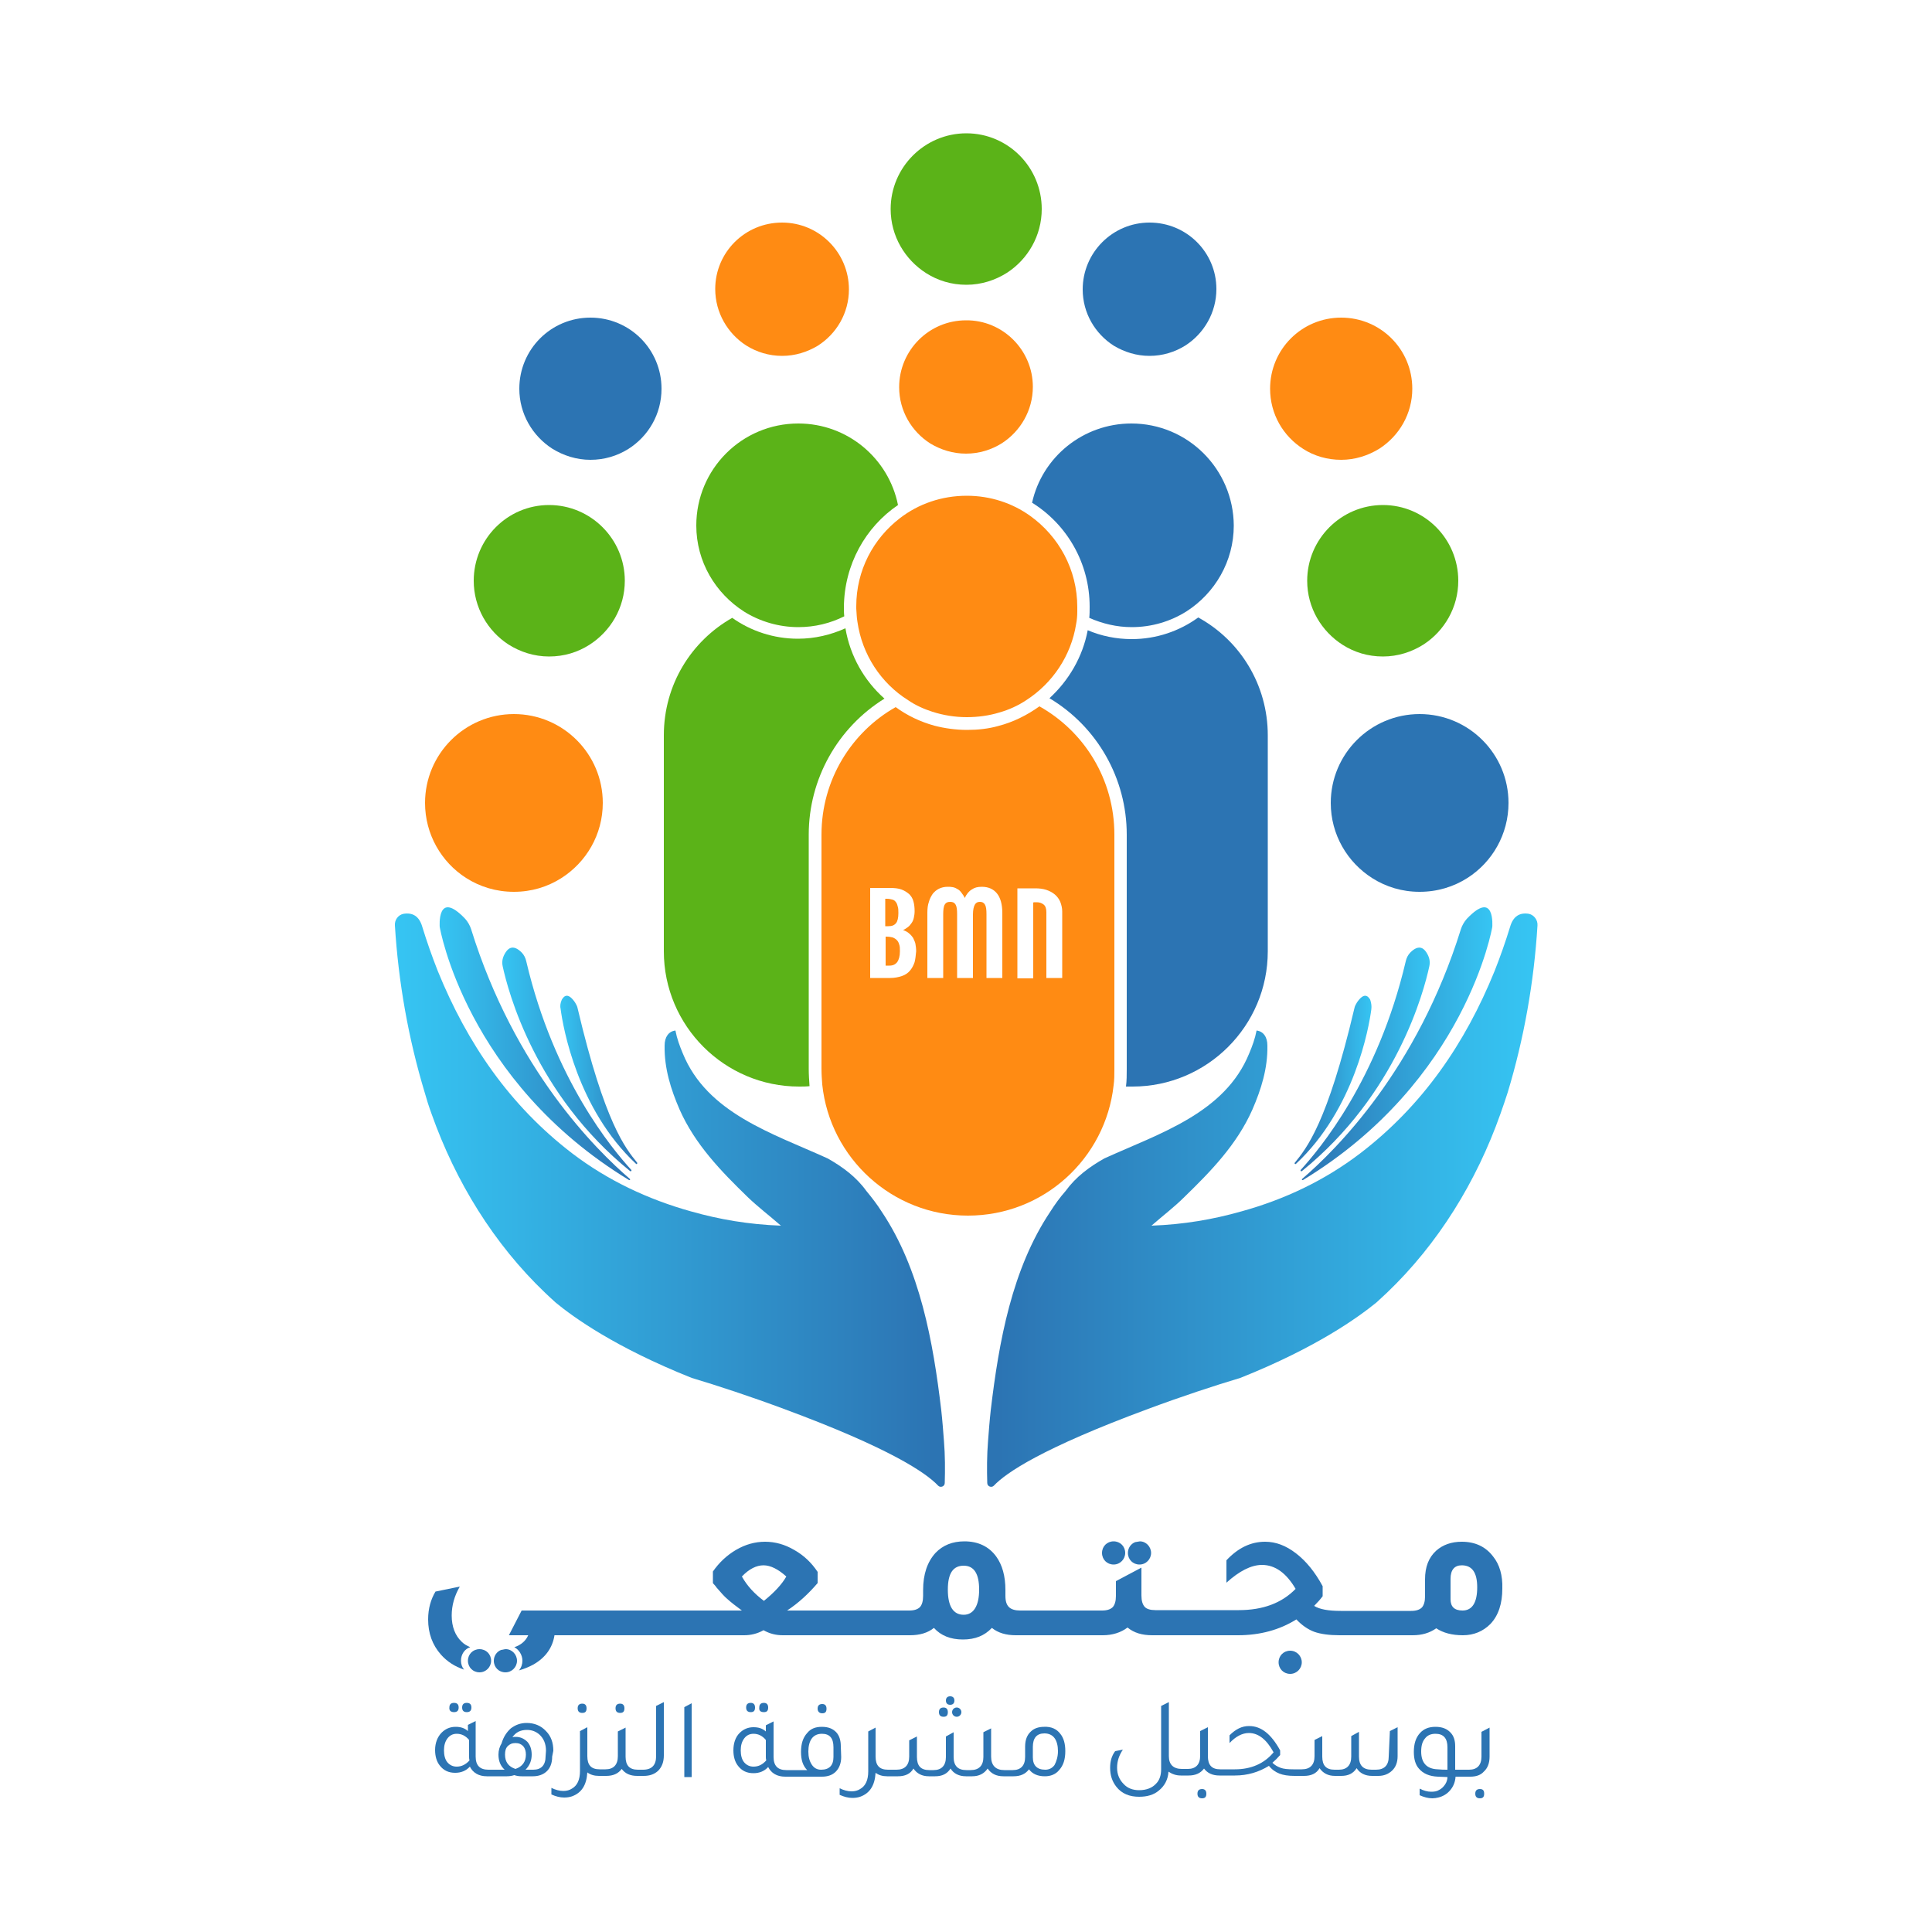
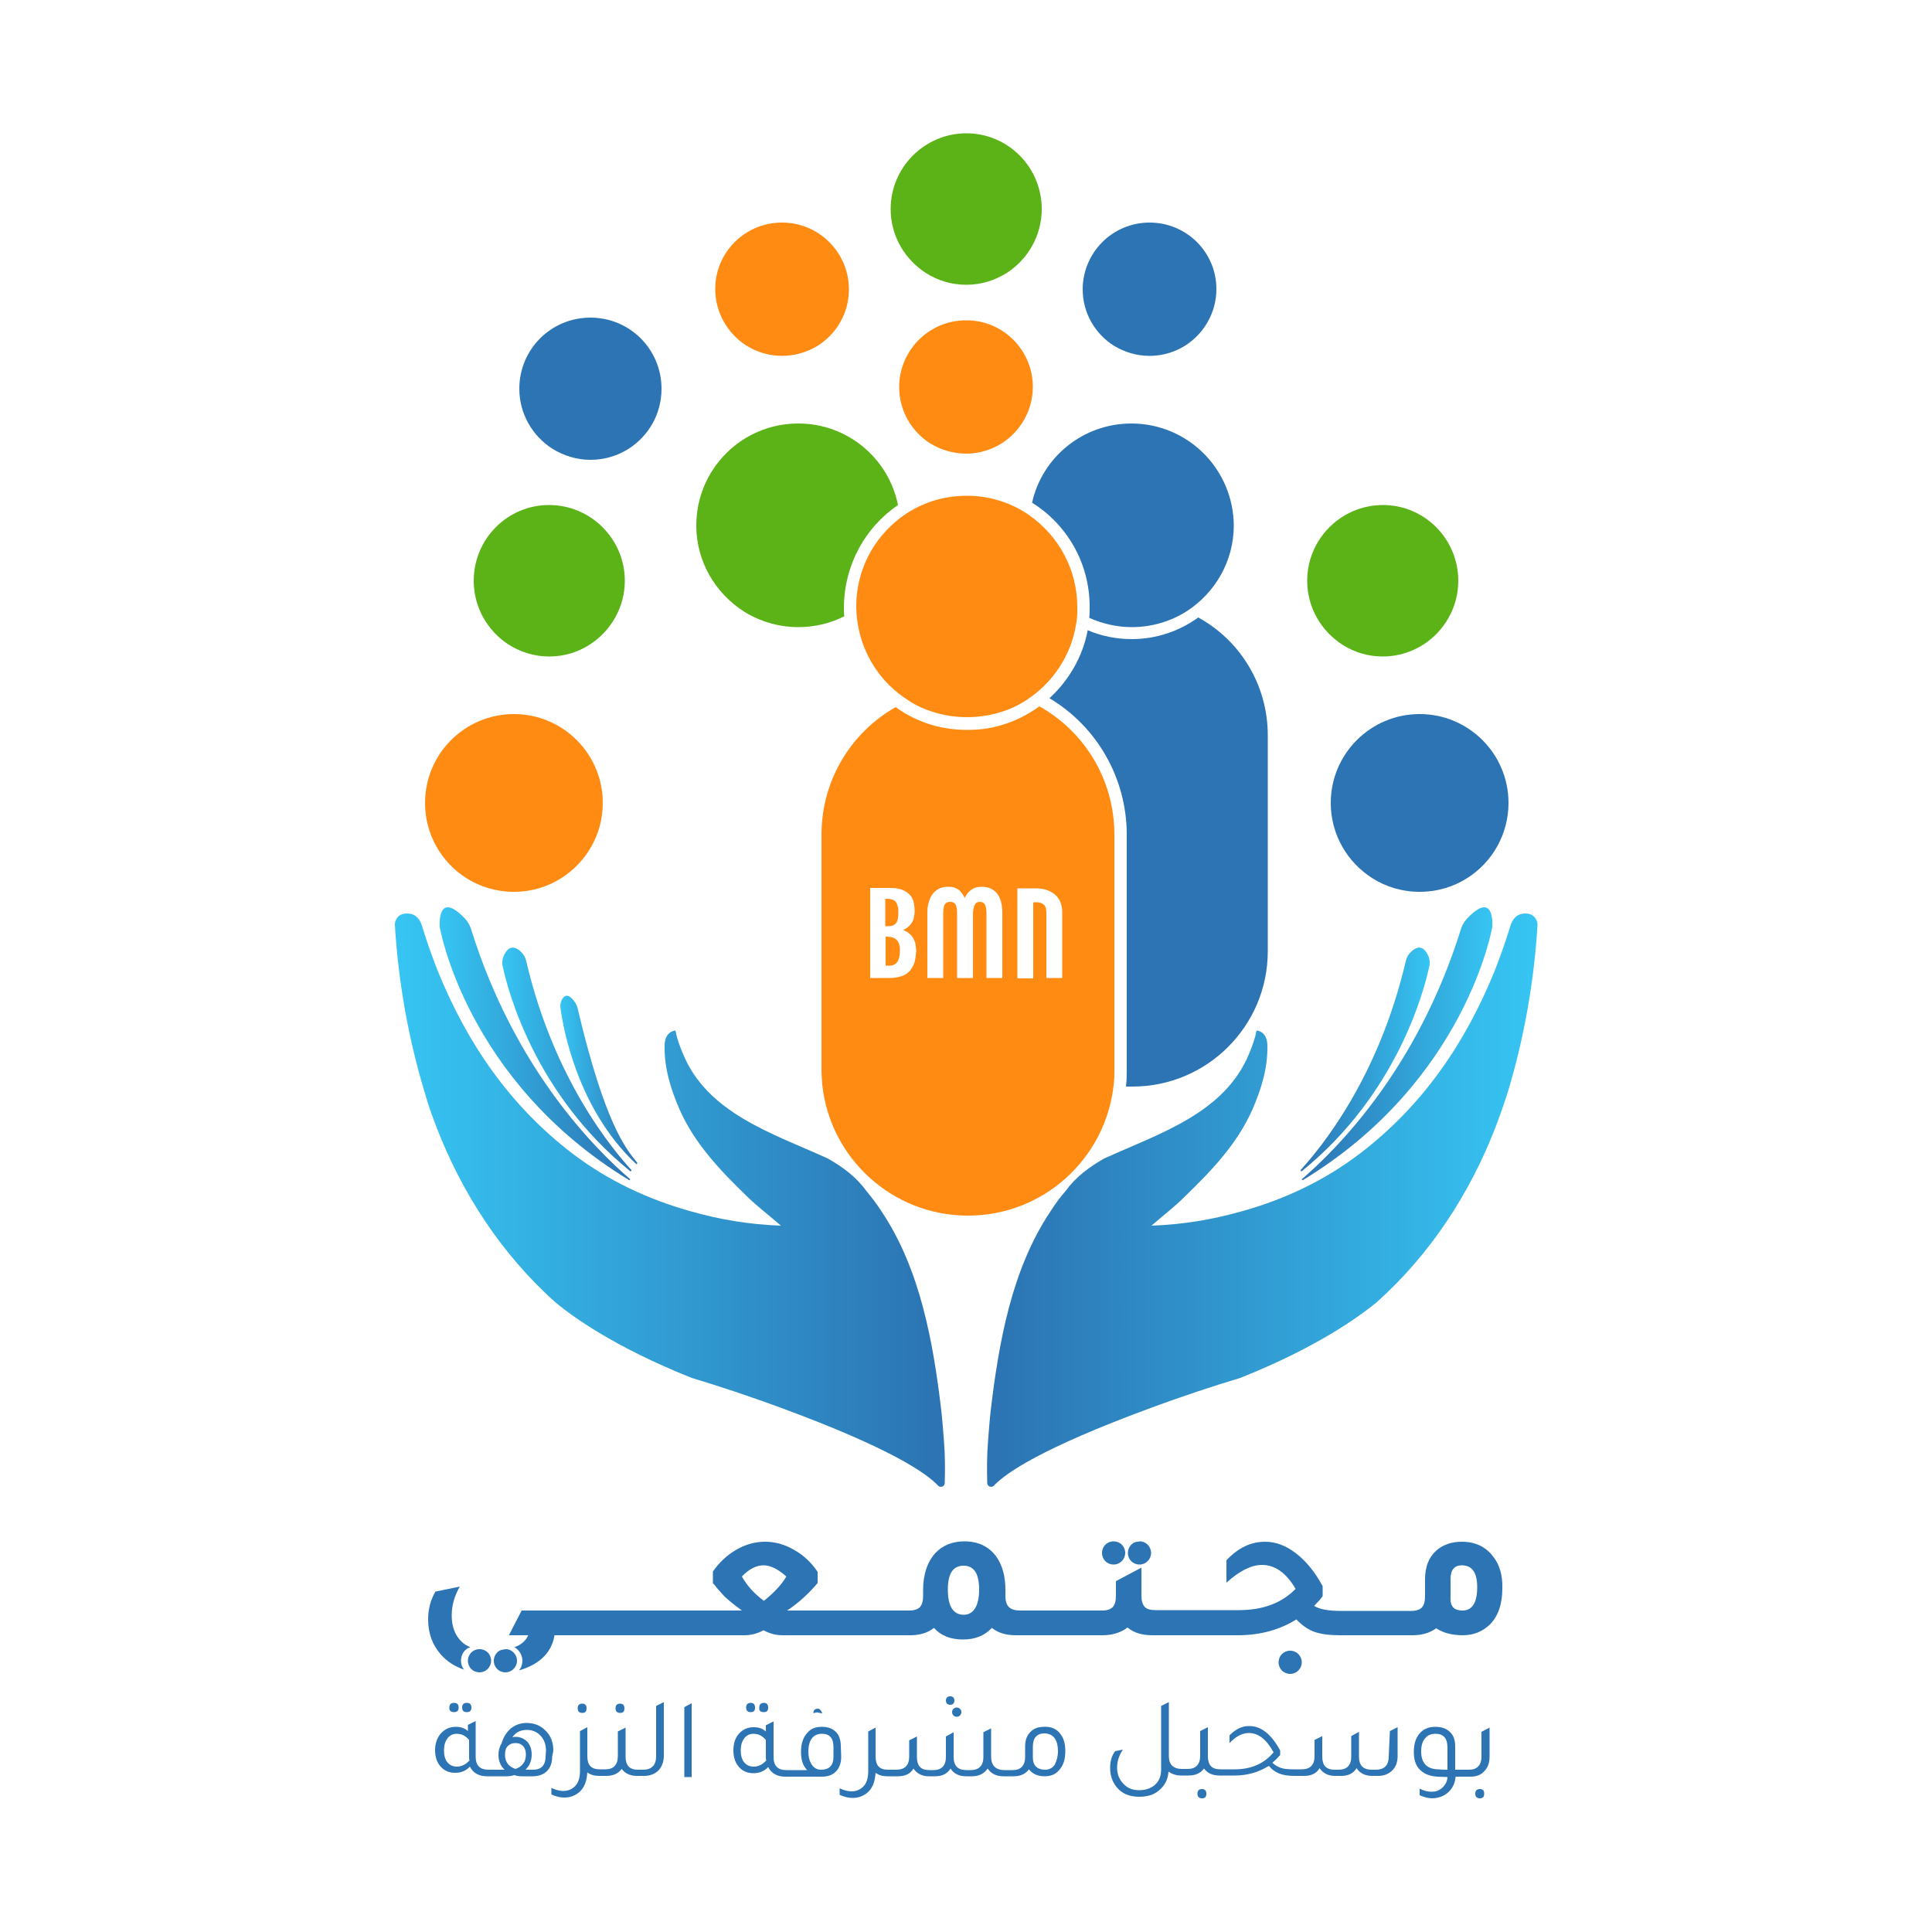
<svg xmlns="http://www.w3.org/2000/svg" id="Layer_1" x="0px" y="0px" viewBox="0 0 500 500" style="enable-background:new 0 0 500 500;" xml:space="preserve">
  <style type="text/css">	.st0{fill:#2C74B3;}	.st1{fill:#FF8B13;}	.st2{fill:#5BB318;}	.st3{fill:url(#SVGID_1_);}	.st4{fill:url(#SVGID_00000126322899891502123230000001663406869693186737_);}	.st5{fill:url(#SVGID_00000126320728099819708500000003586089580917017237_);}	.st6{fill:url(#SVGID_00000050649104248419642090000014857847024135430315_);}	.st7{fill:url(#SVGID_00000018238356946594056050000011895493978033585030_);}	.st8{fill:url(#SVGID_00000008123617794641512040000015551849696955500187_);}	.st9{fill:url(#SVGID_00000037656908156299173100000008875041515483298468_);}	.st10{fill:url(#SVGID_00000147899677038433492480000018221605835629347220_);}	.st11{fill:url(#SVGID_00000136393763713154091240000004710019971281462450_);}</style>
  <path class="st0" d="M119.3,429.8c0,0.9,0.3,1.7,0.8,2.3c-2.4-0.8-4.4-2.1-6-3.9c-2.2-2.5-3.3-5.5-3.3-9.1c0-2.8,0.7-5.2,1.9-7.2 l6.3-1.3c-1.4,2.4-2.1,4.9-2.1,7.5c0,2.9,0.9,5.2,2.6,6.8c0.6,0.6,1.3,1,2.2,1.4C120.3,426.7,119.3,428.1,119.3,429.8L119.3,429.8z" />
  <path class="st0" d="M386.4,402.8c-1.9-2.5-4.6-3.8-8.1-3.8c-2.7,0-4.9,0.8-6.6,2.3c-2,1.8-2.9,4.3-2.9,7.4v4.4 c0,1.4-0.3,2.3-0.8,2.9c-0.6,0.6-1.5,0.9-2.8,0.9h-18.2c-3.2,0-5.5-0.4-6.9-1.3c0.9-0.9,1.6-1.7,2.2-2.5v-2.6 c-2-3.7-4.3-6.5-6.9-8.5c-2.6-2-5.2-3-8-3c-3.7,0-7,1.6-10,4.8v5.8c3.3-3,6.4-4.6,9.2-4.6c3.4,0,6.3,2.1,8.7,6.2 c-3.6,3.7-8.5,5.5-14.7,5.5h-21.6c-1.3,0-2.3-0.3-2.8-0.9s-0.8-1.5-0.8-2.9v-7.2l-6.6,3.5v3.8c0,1.4-0.3,2.3-0.8,2.9 c-0.6,0.6-1.5,0.9-2.8,0.9h-21.2c-1.3,0-2.3-0.3-2.9-0.9c-0.6-0.6-0.9-1.5-0.9-2.9v-1.5c0-3.6-0.8-6.5-2.4-8.7 c-1.9-2.6-4.7-3.9-8.2-3.9c-3.1,0-5.6,1-7.5,3c-2.1,2.3-3.2,5.5-3.2,9.6v1.5c0,1.4-0.3,2.3-0.8,2.9c-0.6,0.6-1.5,0.9-2.8,0.9h-31.6 c2.9-1.9,5.5-4.3,7.9-7.1v-2.9c-1.6-2.4-3.6-4.3-6.1-5.7c-2.4-1.4-4.9-2.1-7.5-2.1s-5.1,0.7-7.5,2.1s-4.4,3.3-6,5.6v3 c0.2,0.3,0.6,0.6,0.9,1.1c1.2,1.4,2.1,2.4,2.7,2.9c1.1,1,2.4,2,3.9,3.1H135l-3.3,6.4h5c-0.6,1.4-1.8,2.5-3.6,3.1 c1.2,0.6,2.1,2,2.1,3.5c0,0.9-0.3,1.8-0.9,2.5c1.4-0.4,2.6-0.9,3.7-1.5c3.2-1.8,5-4.4,5.5-7.6h49.1c1.7,0,3.4-0.4,5-1.3 c1.6,0.9,3.2,1.3,5,1.3h32.9c2.5,0,4.6-0.6,6.2-1.9c1.8,2,4.3,3,7.5,3s5.6-1,7.5-3c1.6,1.3,3.7,1.9,6.2,1.9h22.5 c2.5,0,4.7-0.7,6.4-2c1.7,1.4,3.8,2,6.4,2h22.2c5.7,0,10.8-1.4,15.1-4.1c1.4,1.5,3,2.6,4.6,3.2c1.7,0.6,3.9,0.9,6.6,0.9h18.9 c2.4,0,4.4-0.6,6.1-1.8c1.8,1.2,4.1,1.8,6.9,1.8s5.2-1,7.1-2.9c2.1-2.2,3.1-5.3,3.1-9.2C388.9,407.7,388.1,404.9,386.4,402.8 L386.4,402.8z M197.7,414.3c-2.4-1.8-4.3-3.8-5.7-6.3c1.9-2,3.8-2.9,5.6-2.9s3.8,1,5.9,2.9C202.3,410.1,200.3,412.2,197.7,414.3z  M249.4,417.9c-2.7,0-4.1-2.2-4.1-6.5s1.4-6.2,4.1-6.2s4,2.1,4,6.2S252,417.9,249.4,417.9z M378.5,416.8c-2.1,0-3.1-1-3.1-2.9v-5.3 c0-2.3,1-3.5,2.9-3.5c2.7,0,4,1.9,4,5.7S381.1,416.8,378.5,416.8L378.5,416.8z" />
  <path class="st0" d="M120.8,443.1c0.8,0,1.2-0.4,1.2-1.2s-0.4-1.2-1.2-1.2c-0.8,0-1.2,0.4-1.2,1.2 C119.6,442.7,120,443.1,120.8,443.1z" />
  <path class="st0" d="M117.5,443.1c0.8,0,1.2-0.4,1.2-1.2s-0.4-1.2-1.2-1.2c-0.8,0-1.2,0.4-1.2,1.2 C116.2,442.7,116.7,443.1,117.5,443.1z" />
  <path class="st0" d="M143.2,453.1c0-2.1-0.6-3.8-1.9-5.1c-1.3-1.4-3-2.1-5-2.1c-1.6,0-2.9,0.5-4.1,1.4c-1.1,1-1.9,2.2-2.4,3.9 c-0.5,0.8-0.8,1.8-0.8,2.9c0,1.6,0.5,2.9,1.6,3.9h-4.2c-2.2,0-3.3-1.1-3.3-3.4v-9.2l-2,1v1.6c-0.9-0.8-1.9-1.1-3.2-1.1 c-1.4,0-2.6,0.5-3.6,1.5c-1.1,1.1-1.7,2.7-1.7,4.5c0,1.6,0.4,3,1.2,4c1,1.3,2.3,1.9,4,1.9c1.5,0,2.8-0.5,3.8-1.6 c0.8,1.6,2.3,2.5,4.4,2.5h5.2c0.6,0,1.3-0.1,1.9-0.3c0.6,0.2,1.2,0.3,1.9,0.3h2.9c1.4,0,2.6-0.4,3.5-1.2c1-0.9,1.5-2.2,1.5-3.9 L143.2,453.1L143.2,453.1z M118.2,457.2c-1,0-1.8-0.4-2.4-1.1s-0.9-1.8-0.9-3.1s0.3-2.3,0.9-3.1s1.4-1.2,2.4-1.2 c1.2,0,2.3,0.5,3.2,1.6v4.4c0,0.2,0,0.5,0.1,0.9C120.5,456.7,119.4,457.2,118.2,457.2L118.2,457.2z M133.4,457.8 c-1.8-0.6-2.7-1.8-2.7-3.7c0-1,0.2-1.7,0.7-2.2c0.5-0.5,1.1-0.8,2-0.8s1.5,0.3,2,0.8c0.5,0.6,0.7,1.3,0.7,2.2 C136.1,455.9,135.2,457.2,133.4,457.8L133.4,457.8z M141.2,454.5c0,2.3-1.1,3.5-3.2,3.5H136c1.1-1.1,1.6-2.4,1.6-3.9 c0-1.4-0.4-2.5-1.1-3.3c-0.8-0.8-1.8-1.3-3-1.3c-0.3,0-0.6,0-0.9,0.1c0.9-1.3,2.1-1.9,3.8-1.9c1.2,0,2.3,0.4,3.2,1.2 c1.1,1,1.7,2.4,1.7,4.2L141.2,454.5L141.2,454.5z" />
  <path class="st0" d="M150.7,443.3c0.8,0,1.1-0.4,1.1-1.2s-0.4-1.2-1.1-1.2c-0.8,0-1.2,0.4-1.2,1.2 C149.5,442.9,149.9,443.3,150.7,443.3z" />
  <path class="st0" d="M160.5,443.3c0.8,0,1.1-0.4,1.1-1.2s-0.4-1.2-1.1-1.2c-0.8,0-1.2,0.4-1.2,1.2 C159.3,442.9,159.7,443.3,160.5,443.3z" />
  <path class="st0" d="M169.8,454.5c0,2.3-1.1,3.5-3.4,3.5h-1.3c-2.2,0-3.2-1.1-3.2-3.4v-7.5l-2,1v6.4c0,2.2-1.1,3.4-3.2,3.4h-1.5 c-2.2,0-3.2-1.1-3.2-3.4v-7.5l0,0v0l-1.9,1v10.3c0,2.3-0.7,3.8-2.1,4.6c-0.6,0.4-1.4,0.6-2.2,0.6c-1,0-2.1-0.3-3.1-0.8v1.7 c1.1,0.5,2.2,0.8,3.3,0.8c0.7,0,1.4-0.1,2-0.3c2.5-0.9,3.8-2.9,4-6.2c0.8,0.6,1.8,0.9,3,0.9h1.9c1.8,0,3.1-0.6,4-1.8 c0.9,1.2,2.2,1.8,4,1.8h1.7c1.5,0,2.7-0.4,3.7-1.3c1-1,1.5-2.3,1.5-4v-13.8l-2,1L169.8,454.5L169.8,454.5z" />
  <polygon class="st0" points="177.1,459.9 179,459.9 179,440.8 177.1,441.8 " />
  <path class="st0" d="M194.3,443.1c0.8,0,1.1-0.4,1.1-1.2s-0.4-1.2-1.1-1.2c-0.8,0-1.2,0.4-1.2,1.2 C193.1,442.7,193.5,443.1,194.3,443.1z" />
  <path class="st0" d="M197.7,443.1c0.8,0,1.1-0.4,1.1-1.2s-0.4-1.2-1.1-1.2c-0.8,0-1.2,0.4-1.2,1.2 C196.4,442.7,196.8,443.1,197.7,443.1z" />
-   <path class="st0" d="M212.8,443.4c0.8,0,1.1-0.4,1.1-1.2s-0.4-1.2-1.1-1.2c-0.8,0-1.2,0.4-1.2,1.2 C211.6,442.9,212,443.4,212.8,443.4z" />
+   <path class="st0" d="M212.8,443.4s-0.4-1.2-1.1-1.2c-0.8,0-1.2,0.4-1.2,1.2 C211.6,442.9,212,443.4,212.8,443.4z" />
  <path class="st0" d="M217.6,451.9c0-1.5-0.4-2.7-1.1-3.5c-0.9-1-2.1-1.5-3.8-1.5s-2.9,0.5-3.8,1.6c-1.1,1.2-1.6,2.8-1.6,4.9 s0.5,3.6,1.6,4.7h-5.4c-2.2,0-3.3-1.1-3.3-3.4v-9.2l-2,1v1.6c-0.9-0.8-1.9-1.1-3.2-1.1c-1.4,0-2.6,0.5-3.6,1.5 c-1.1,1.1-1.6,2.7-1.6,4.5c0,1.6,0.4,3,1.2,4c1,1.3,2.3,1.9,4,1.9c1.5,0,2.8-0.5,3.8-1.6c0.8,1.6,2.3,2.5,4.4,2.5h9.5 c1.5,0,2.7-0.4,3.6-1.3c0.9-0.9,1.4-2.2,1.4-3.8L217.6,451.9L217.6,451.9z M195,457.2c-1,0-1.8-0.4-2.4-1.1s-0.9-1.8-0.9-3.1 s0.3-2.3,0.9-3.1s1.4-1.2,2.4-1.2c1.2,0,2.3,0.5,3.2,1.6v4.4c0,0.2,0,0.5,0.1,0.9C197.3,456.7,196.3,457.2,195,457.2L195,457.2z  M215.7,454.7c0,2.2-1.1,3.3-3.2,3.3c-1,0-1.8-0.4-2.4-1.3c-0.6-0.9-0.9-2-0.9-3.4s0.3-2.6,0.9-3.4s1.5-1.2,2.6-1.2c2,0,3,1.1,3,3.5 L215.7,454.7L215.7,454.7z" />
  <ellipse class="st0" cx="247.6" cy="443.1" rx="1.2" ry="1.2" />
  <path class="st0" d="M245.9,441.2c0.7,0,1.1-0.4,1.1-1.1c0-0.7-0.4-1.1-1.1-1.1s-1.1,0.4-1.1,1.1 C244.8,440.8,245.2,441.2,245.9,441.2z" />
-   <path class="st0" d="M244.2,444.3c0.8,0,1.1-0.4,1.1-1.2s-0.4-1.2-1.1-1.2c-0.8,0-1.2,0.4-1.2,1.2S243.4,444.3,244.2,444.3z" />
  <path class="st0" d="M270.2,446.9c-1.4,0-2.6,0.4-3.4,1.2c-1,0.9-1.5,2.2-1.5,3.9v2.7c0,2.2-1.1,3.4-3.2,3.4h-2.2 c-2.2,0-3.4-1.2-3.4-3.5v-7.3l-2,1v6.4c0,2.2-1.1,3.4-3.3,3.4h-1.1c-2.2,0-3.3-1.1-3.3-3.4v-6.4l-2,1.1v5.3c0,2.2-1.1,3.4-3.2,3.4 h-1.1c-2.2,0-3.2-1.1-3.2-3.4v-5.3l-2,1v4.2c0,2.2-1.1,3.4-3.3,3.4h-2.2c-2.2,0-3.2-1.1-3.2-3.4v-7.5l0,0v0l-1.9,1v10.3 c0,2.3-0.7,3.8-2.1,4.6c-0.6,0.4-1.4,0.6-2.2,0.6c-1,0-2.1-0.3-3.1-0.8v1.7c1.1,0.5,2.2,0.8,3.3,0.8c0.7,0,1.4-0.1,2-0.3 c2.5-0.9,3.8-2.9,4-6.2c0.8,0.6,1.8,0.9,3,0.9h2.8c1.8,0,3.2-0.6,4-2c0.9,1.3,2.2,2,4,2h1.6c1.8,0,3.1-0.6,4-2c0.8,1.3,2.2,2,4,2 h1.6c1.8,0,3.1-0.7,4-2c0.9,1.3,2.2,2,4.1,2h2.6c1.8,0,3.1-0.6,4-1.8c0.9,1.2,2.3,1.8,4.1,1.8c1.5,0,2.8-0.5,3.7-1.6 c1.1-1.2,1.6-2.8,1.6-4.9c0-1.9-0.4-3.4-1.3-4.5C273.5,447.5,272.1,446.8,270.2,446.9L270.2,446.9z M272.9,456.8 c-0.6,0.8-1.4,1.2-2.4,1.2c-2.1,0-3.2-1.1-3.2-3.2v-2.7c0-2.3,1-3.5,3-3.5c1.1,0,2,0.4,2.6,1.2s0.9,2,0.9,3.4 S273.4,455.9,272.9,456.8L272.9,456.8z" />
  <path class="st0" d="M311.1,463c-0.8,0-1.2,0.4-1.2,1.2s0.4,1.2,1.2,1.2s1.1-0.4,1.1-1.2S311.8,463,311.1,463z" />
  <path class="st0" d="M359.4,454.6c0,2.2-1.1,3.4-3.3,3.4h-1.1c-2.2,0-3.3-1.1-3.3-3.4v-6.4l-2,1.1v5.3c0,2.2-1.1,3.4-3.2,3.4h-1.1 c-2.2,0-3.2-1.1-3.2-3.4v-5.3l-2,1v4.2c0,2.2-1.1,3.4-3.3,3.4h-2.2c-1.4,0-2.5-0.1-3.3-0.4s-1.5-0.7-2.1-1.3c0.7-0.6,1.3-1.2,2-2 v-1.2c-2.3-4.2-4.9-6.3-8-6.3h-0.1c-1.8,0-3.4,0.8-5,2.4v2c1.6-1.7,3.3-2.6,5-2.6c2.5,0,4.6,1.7,6.4,5c-2.4,2.9-5.8,4.4-10,4.4h-3.8 c-2.2,0-3.2-1.1-3.2-3.4v-7.5l-2,1v6.4c0,2.2-1.1,3.4-3.2,3.4h-1.5c-2.2,0-3.4-1.1-3.4-3.3v-14l-2,1v16.4c0,1.5-0.4,2.8-1.3,3.7 c-1,1.1-2.5,1.7-4.4,1.7c-1.6,0-3-0.5-4-1.6c-1.1-1.1-1.7-2.5-1.7-4.2s0.5-3.2,1.5-4.7l-2,0.4c-0.9,1.2-1.3,2.6-1.3,4.3 c0,1.9,0.5,3.5,1.6,4.9c1.4,1.8,3.4,2.6,5.9,2.6c2.1,0,3.8-0.5,5.1-1.6c1.5-1.2,2.4-2.9,2.5-4.9c0.9,0.6,1.9,1,3.2,1h2 c1.8,0,3.1-0.6,4-1.8c0.9,1.2,2.2,1.8,4,1.8h4c3.3,0,6.2-0.9,8.8-2.5c0.8,1,1.7,1.6,2.7,2c1,0.4,2.3,0.6,3.9,0.6h2.5 c1.8,0,3.2-0.6,4-2c0.9,1.3,2.2,2,4,2h1.6c1.8,0,3.1-0.6,4-2c0.8,1.3,2.2,2,4,2h1.6c1.5,0,2.6-0.5,3.5-1.3c1-0.9,1.5-2.2,1.5-3.8 v-7.5l-2,1L359.4,454.6L359.4,454.6z" />
  <path class="st0" d="M383,463c-0.8,0-1.2,0.4-1.2,1.2s0.4,1.2,1.2,1.2s1.1-0.4,1.1-1.2S383.8,463,383,463z" />
  <path class="st0" d="M383.4,448.2v6.4c0,2.2-1.1,3.4-3.2,3.4h-3.6v-6.1c0-1.5-0.4-2.7-1.2-3.5c-0.9-1-2.2-1.5-3.9-1.5s-3,0.5-4,1.6 c-1.1,1.2-1.6,2.8-1.6,4.9c0,1.8,0.4,3.3,1.3,4.3c1.1,1.3,2.7,2,4.9,2.1l2.5,0.1c0,0.6-0.2,1.3-0.6,1.9s-0.9,1.1-1.5,1.4 c-0.6,0.4-1.3,0.5-2.1,0.5c-1,0-2-0.3-3-0.8v1.7c1.1,0.5,2.2,0.8,3.3,0.8c0.5,0,1.1-0.1,1.5-0.2c1.3-0.3,2.4-1,3.2-2 c0.8-1,1.2-2.1,1.3-3.4h3.8c1.5,0,2.7-0.4,3.5-1.3c1-0.9,1.5-2.2,1.5-3.9v-7.5L383.4,448.2L383.4,448.2z M374.6,458 c-0.8,0-1.6,0-2.5-0.1c-2.9-0.1-4.3-1.7-4.3-4.6c0-1.5,0.3-2.6,1-3.4c0.6-0.8,1.5-1.2,2.7-1.2c2.1,0,3.1,1.2,3.1,3.5V458z" />
  <path class="st1" d="M269,182.8C269,182.8,269,182.8,269,182.8c-3.2,2.3-6.8,4.1-10.7,5.1c-2.5,0.7-5.2,1-8,1 c-2.9,0-5.8-0.4-8.5-1.1c-3.6-1-7-2.6-10-4.8c0,0,0,0,0,0c-11.5,6.5-19.2,18.9-19.2,33v60.6c0,1.4,0.1,2.8,0.2,4.1 c2,19,18.1,33.9,37.7,33.9s35.6-14.8,37.7-33.7c0.2-1.4,0.2-2.8,0.2-4.2V216C288.4,201.7,280.6,189.3,269,182.8L269,182.8z  M236.7,249c-0.3,0.9-0.7,1.6-1.2,2.2c-0.5,0.6-1.2,1.1-2.1,1.4c-0.9,0.3-1.9,0.5-3,0.5h-5.2v-23.3h5.1c1.2,0,2.2,0.1,3,0.4 c0.8,0.3,1.4,0.7,2,1.2c0.5,0.5,0.9,1.1,1.1,1.9c0.2,0.7,0.3,1.6,0.3,2.5c0,0.7-0.1,1.2-0.2,1.7c-0.1,0.5-0.3,1-0.6,1.4 s-0.5,0.7-0.9,1s-0.8,0.6-1.3,0.8c0.6,0.2,1.2,0.5,1.6,0.9c0.4,0.3,0.7,0.7,1,1.1c0.2,0.5,0.5,1,0.6,1.5c0.1,0.6,0.2,1.2,0.2,2 C237,247.3,236.9,248.2,236.7,249L236.7,249z M259.4,253.1h-4.1v-16.5c0-1.2-0.1-2-0.4-2.5c-0.3-0.5-0.7-0.7-1.3-0.7s-1,0.2-1.3,0.7 c-0.3,0.5-0.5,1.4-0.5,2.5v16.5h-4.1v-16.5c0-1.2-0.1-2-0.4-2.5c-0.3-0.5-0.7-0.7-1.4-0.7c-0.7,0-1.1,0.2-1.4,0.7 c-0.3,0.5-0.4,1.4-0.4,2.5v16.5H240v-16.9c0-1,0.1-2,0.4-2.8c0.2-0.8,0.6-1.5,1-2.1c0.5-0.6,1-1,1.6-1.3c0.6-0.3,1.4-0.5,2.2-0.5 c0.5,0,0.9,0,1.4,0.1c0.5,0.1,0.9,0.3,1.2,0.5c0.4,0.2,0.7,0.5,1,0.9c0.3,0.4,0.6,0.8,0.9,1.4c0.4-1,1.1-1.8,1.8-2.2 c0.7-0.5,1.5-0.7,2.6-0.7c1.7,0,3,0.6,3.9,1.7c0.9,1.1,1.4,2.8,1.4,5.1L259.4,253.1L259.4,253.1z M274.9,253.1h-4.1v-17 c0-0.9-0.2-1.6-0.7-2c-0.5-0.4-1.1-0.6-1.8-0.6h-0.5c-0.2,0-0.3,0-0.4,0.1v19.6h-4.1v-23.3h4.6c1,0,2,0.1,2.9,0.4 c0.9,0.3,1.6,0.7,2.2,1.2c0.6,0.5,1.1,1.2,1.4,1.9c0.3,0.8,0.5,1.6,0.5,2.5L274.9,253.1L274.9,253.1z M232.1,243.3 c-0.3-0.3-0.6-0.5-1.1-0.7c-0.4-0.1-1-0.2-1.6-0.2h-0.2v7.5h1c0.9,0,1.5-0.3,2-0.9c0.4-0.6,0.7-1.5,0.7-2.8c0-0.7,0-1.3-0.2-1.8 C232.6,244,232.4,243.6,232.1,243.3L232.1,243.3z M231.9,238.9c0.4-0.5,0.6-1.4,0.6-2.6c0-0.7,0-1.3-0.2-1.8 c-0.1-0.5-0.3-0.9-0.5-1.1c-0.2-0.3-0.5-0.5-0.9-0.6c-0.4-0.1-0.8-0.2-1.4-0.2h-0.4v7.1h0.8C230.8,239.7,231.4,239.5,231.9,238.9 L231.9,238.9z" />
  <path class="st2" d="M218.4,157.1c0,0.8,0,1.6,0.1,2.4c-3.6,1.8-7.6,2.8-11.9,2.8c-5.1,0-10-1.5-14-4c-7.4-4.7-12.4-12.9-12.4-22.3 c0-14.6,11.8-26.4,26.4-26.4c12.8,0,23.4,9.1,25.8,21.1C224,136.4,218.5,146.1,218.4,157.1L218.4,157.1z" />
-   <path class="st2" d="M209.3,216v60.6c0,1.5,0.1,3,0.2,4.4c0,0,0,0,0,0.1c-0.9,0.1-1.8,0.1-2.7,0.1c-19.3,0-35-15.7-35-35v-55.9 c0-13.1,7.1-24.4,17.7-30.4c4.8,3.4,10.7,5.4,17,5.4c4.4,0,8.5-1,12.3-2.7c1.2,7.2,4.9,13.6,10.1,18.2 C216.8,188.3,209.3,201.6,209.3,216L209.3,216z" />
  <path class="st0" d="M319.3,136c0,9.3-4.9,17.5-12.2,22.2c-4.1,2.6-9,4.1-14.2,4.1c-3.9,0-7.6-0.9-11-2.4c0.1-0.9,0.1-1.9,0.1-2.9 c0-11.3-5.9-21.3-14.9-26.9c2.6-11.8,13.2-20.5,25.7-20.5C307.4,109.6,319.2,121.4,319.3,136L319.3,136z" />
  <path class="st0" d="M328.1,190.3v55.9c0,19.3-15.7,35-35,35c-0.6,0-1.1,0-1.7,0c0.2-1.5,0.2-3,0.2-4.5V216c0-14.5-7.6-27.9-20-35.3 c5-4.6,8.6-10.7,9.9-17.6c3.5,1.5,7.4,2.3,11.4,2.3c6.4,0,12.4-2.1,17.2-5.6C320.9,165.7,328.1,177.2,328.1,190.3L328.1,190.3z" />
  <path class="st1" d="M278.8,157.1c0,0.4,0,0.8,0,1.2c0,1.1-0.1,2.2-0.3,3.2c-1.3,8.2-6.1,15.3-12.9,19.7c-2.1,1.4-4.5,2.5-7,3.2 c-2.6,0.8-5.5,1.2-8.4,1.2c-3.1,0-6.1-0.5-8.9-1.4c-2.2-0.7-4.4-1.7-6.3-3c-7-4.4-11.9-11.8-13.1-20.3c-0.2-1.1-0.2-2.2-0.3-3.4 c0-0.2,0-0.4,0-0.6c0-9.3,4.4-17.5,11.3-22.8c4.8-3.7,10.8-5.8,17.3-5.8c6.1,0,11.8,1.9,16.4,5.2C274,138.8,278.8,147.4,278.8,157.1 L278.8,157.1z" />
  <path class="st2" d="M269.6,54.1c0,6.9-3.6,13-9,16.5c-3,1.9-6.6,3.1-10.5,3.1s-7.4-1.1-10.4-3c-5.5-3.5-9.2-9.6-9.2-16.6 c0-10.8,8.8-19.6,19.6-19.6S269.6,43.3,269.6,54.1L269.6,54.1z" />
  <path class="st1" d="M267.3,100.1c0,6.1-3.2,11.5-8,14.6c-2.7,1.7-5.9,2.7-9.3,2.7s-6.5-1-9.2-2.6c-4.9-3.1-8.1-8.5-8.1-14.6 c0-9.5,7.7-17.3,17.3-17.3C259.5,82.8,267.3,90.6,267.3,100.1z" />
  <path class="st1" d="M110,207.8c0,8.1,4.2,15.3,10.6,19.4c3.6,2.3,7.8,3.6,12.4,3.6s8.7-1.3,12.2-3.5c6.5-4.1,10.8-11.3,10.8-19.5 c0-12.7-10.3-23-23-23C120.3,184.8,110,195.1,110,207.8L110,207.8z" />
  <path class="st1" d="M185.1,74.8c0,6.1,3.2,11.5,8,14.6c2.7,1.7,5.9,2.7,9.3,2.7s6.5-1,9.2-2.6c4.9-3.1,8.1-8.5,8.1-14.6 c0-9.5-7.7-17.3-17.3-17.3S185.1,65.3,185.1,74.8z" />
  <path class="st2" d="M122.6,150.3c0,6.9,3.6,13,9,16.5c3,1.9,6.6,3.1,10.5,3.1s7.4-1.1,10.4-3c5.5-3.5,9.2-9.6,9.2-16.6 c0-10.8-8.8-19.6-19.6-19.6S122.6,139.5,122.6,150.3L122.6,150.3z" />
  <path class="st0" d="M134.4,100.6c0,6.5,3.4,12.2,8.5,15.5c2.9,1.8,6.3,2.9,9.9,2.9c3.6,0,6.9-1,9.8-2.8c5.2-3.3,8.6-9,8.6-15.6 c0-10.2-8.2-18.4-18.4-18.4S134.4,90.4,134.4,100.6L134.4,100.6z" />
  <path class="st0" d="M390.4,207.8c0,8.1-4.2,15.3-10.6,19.4c-3.6,2.3-7.8,3.6-12.4,3.6s-8.7-1.3-12.2-3.5 c-6.5-4.1-10.8-11.3-10.8-19.5c0-12.7,10.3-23,23-23S390.4,195.1,390.4,207.8L390.4,207.8z" />
  <path class="st0" d="M314.8,74.8c0,6.1-3.2,11.5-8,14.6c-2.7,1.7-5.9,2.7-9.3,2.7s-6.5-1-9.2-2.6c-4.9-3.1-8.1-8.5-8.1-14.6 c0-9.5,7.7-17.3,17.3-17.3S314.8,65.3,314.8,74.8z" />
  <path class="st2" d="M377.4,150.3c0,6.9-3.6,13-9,16.5c-3,1.9-6.6,3.1-10.5,3.1s-7.4-1.1-10.4-3c-5.5-3.5-9.2-9.6-9.2-16.6 c0-10.8,8.8-19.6,19.6-19.6S377.4,139.5,377.4,150.3L377.4,150.3z" />
-   <path class="st1" d="M365.5,100.6c0,6.5-3.4,12.2-8.5,15.5c-2.9,1.8-6.3,2.9-9.9,2.9s-7-1-9.8-2.8c-5.2-3.3-8.6-9-8.6-15.6 c0-10.2,8.2-18.4,18.4-18.4S365.5,90.4,365.5,100.6L365.5,100.6z" />
  <linearGradient id="SVGID_1_" gradientUnits="userSpaceOnUse" x1="102.183" y1="191.434" x2="244.568" y2="191.434" gradientTransform="matrix(1 0 0 -1 0 502)">
    <stop offset="0" style="stop-color:#36C5F3" />
    <stop offset="0.98" style="stop-color:#2C74B3" />
  </linearGradient>
  <path class="st3" d="M244.5,383.8c0,0.9-1.1,1.3-1.7,0.7c-3.1-3.3-12.4-9.7-40-19.9c0,0,0,0,0,0c-8.6-3.2-17.1-6-23.8-8 c-19.8-7.9-30.6-15.7-35.2-19.5c-3.1-2.6-3.1-2.6,0,0c-0.9-0.8-1.8-1.7-2.7-2.5v0c-13.3-12.7-23.2-28.8-29.4-46.3 c-0.7-1.9-1.3-3.8-1.8-5.6c-4.2-13.9-6.8-28.5-7.7-43.2c-0.1-1.4,0.8-2.7,2.2-3c0,0,0,0,0,0c2.4-0.4,4.1,0.6,4.9,3.4 c1.2,3.9,2.5,7.6,4,11.4c7.6,18.7,18.6,34.8,34.8,47.2c9.2,7,19.6,11.9,30.7,15c7.4,2.1,15,3.4,23.3,3.7c-3.1-2.7-6-4.9-8.6-7.4 c-6.9-6.7-13.6-13.6-17.6-22.6c-2.3-5.3-4-10.7-3.9-16.6c0-2.3,1.1-3.7,2.8-3.9c0.4,2.1,1.1,4,1.9,5.9c6.3,15.5,23.2,20.7,37.5,27.2 c3.9,2.2,7.4,4.8,10,8.4c1.4,1.7,2.8,3.5,4,5.4c9.9,14.8,13.3,33.6,15.4,51.4c0.3,2.7,0.5,5.4,0.7,8 C244.6,376.7,244.6,380.4,244.5,383.8L244.5,383.8z" />
  <linearGradient id="SVGID_00000052075066919176896540000000194323237806057345_" gradientUnits="userSpaceOnUse" x1="113.736" y1="231.852" x2="163.108" y2="231.852" gradientTransform="matrix(1 0 0 -1 0 502)">
    <stop offset="0" style="stop-color:#36C5F3" />
    <stop offset="0.98" style="stop-color:#2C74B3" />
  </linearGradient>
  <path style="fill:url(#SVGID_00000052075066919176896540000000194323237806057345_);" d="M113.8,239.9c0,0,6.7,39.8,49,65.5 c0.2,0.1,0.4-0.2,0.2-0.3c-8.8-7.6-29.8-28.3-41.1-64.7c-0.3-0.9-0.8-1.8-1.5-2.6C113,230,113.8,239.9,113.8,239.9L113.8,239.9z" />
  <linearGradient id="SVGID_00000048470546961084501200000008865253356484798088_" gradientUnits="userSpaceOnUse" x1="129.969" y1="227.799" x2="163.441" y2="227.799" gradientTransform="matrix(1 0 0 -1 0 502)">
    <stop offset="0" style="stop-color:#36C5F3" />
    <stop offset="0.98" style="stop-color:#2C74B3" />
  </linearGradient>
  <path style="fill:url(#SVGID_00000048470546961084501200000008865253356484798088_);" d="M130.1,250.1c1.4,6.5,8.4,33.1,33,53 c0.2,0.1,0.4-0.1,0.3-0.3c-4.9-5.4-20-23.3-27.2-54c-0.2-0.9-0.6-1.7-1.2-2.3c-2-2-3.3-1.3-4.1-0.1S129.8,248.8,130.1,250.1z" />
  <linearGradient id="SVGID_00000132777935253079763580000002845797142697744544_" gradientUnits="userSpaceOnUse" x1="145.022" y1="222.433" x2="164.879" y2="222.433" gradientTransform="matrix(1 0 0 -1 0 502)">
    <stop offset="0" style="stop-color:#36C5F3" />
    <stop offset="0.98" style="stop-color:#2C74B3" />
  </linearGradient>
  <path style="fill:url(#SVGID_00000132777935253079763580000002845797142697744544_);" d="M145.1,261.2c0.6,4.6,4.3,25.8,19.5,40 c0.2,0.2,0.4-0.1,0.3-0.3c-3-3.7-8.4-10.2-15.4-39.9c-0.1-0.6-0.4-1.1-0.7-1.6c-1.8-2.6-2.8-1.7-3.4-0.7 C145,259.6,144.9,260.4,145.1,261.2L145.1,261.2z" />
  <linearGradient id="SVGID_00000072966706596062057720000006271278171478178702_" gradientUnits="userSpaceOnUse" x1="-3342.167" y1="191.434" x2="-3199.782" y2="191.434" gradientTransform="matrix(-1 0 0 -1 -2944.35 502)">
    <stop offset="0" style="stop-color:#36C5F3" />
    <stop offset="0.98" style="stop-color:#2C74B3" />
  </linearGradient>
  <path style="fill:url(#SVGID_00000072966706596062057720000006271278171478178702_);" d="M255.5,383.8c0,0.9,1.1,1.3,1.7,0.7 c3.1-3.3,12.4-9.7,40-19.9c0,0,0,0,0,0c8.6-3.2,17.1-6,23.8-8c19.8-7.9,30.5-15.7,35.2-19.5c3.1-2.6,3.1-2.6,0,0 c0.9-0.8,1.8-1.7,2.7-2.5v0c13.3-12.7,23.2-28.8,29.4-46.3c0.7-1.9,1.3-3.8,1.9-5.6c4.2-13.9,6.8-28.5,7.7-43.2 c0.1-1.4-0.9-2.7-2.2-3c0,0,0,0,0,0c-2.4-0.4-4.1,0.6-4.9,3.4c-1.2,3.9-2.5,7.6-4,11.4c-7.6,18.7-18.6,34.8-34.8,47.2 c-9.2,7-19.5,11.9-30.7,15c-7.4,2.1-15,3.4-23.3,3.7c3.1-2.7,6-4.9,8.5-7.4c6.9-6.7,13.6-13.6,17.6-22.6c2.3-5.3,4-10.7,3.9-16.6 c0-2.3-1.1-3.7-2.8-3.9c-0.4,2.1-1.1,4-1.9,5.9c-6.3,15.5-23.2,20.7-37.5,27.2c-3.9,2.2-7.4,4.8-10,8.4c-1.5,1.7-2.8,3.5-4,5.4 c-9.9,14.8-13.3,33.6-15.4,51.4c-0.3,2.7-0.5,5.4-0.7,8C255.4,376.7,255.4,380.4,255.5,383.8L255.5,383.8z" />
  <linearGradient id="SVGID_00000040542189340452077560000014681491711622565549_" gradientUnits="userSpaceOnUse" x1="-3330.614" y1="231.852" x2="-3281.242" y2="231.852" gradientTransform="matrix(-1 0 0 -1 -2944.35 502)">
    <stop offset="0" style="stop-color:#36C5F3" />
    <stop offset="0.98" style="stop-color:#2C74B3" />
  </linearGradient>
  <path style="fill:url(#SVGID_00000040542189340452077560000014681491711622565549_);" d="M386.2,239.9c0,0-6.7,39.8-49,65.5 c-0.2,0.1-0.4-0.2-0.2-0.3c8.8-7.6,29.8-28.3,41.1-64.7c0.3-0.9,0.8-1.8,1.5-2.6C387,230,386.2,239.9,386.2,239.9L386.2,239.9z" />
  <linearGradient id="SVGID_00000137822359463472815440000000428710491583941776_" gradientUnits="userSpaceOnUse" x1="-3314.382" y1="227.799" x2="-3280.909" y2="227.799" gradientTransform="matrix(-1 0 0 -1 -2944.35 502)">
    <stop offset="0" style="stop-color:#36C5F3" />
    <stop offset="0.98" style="stop-color:#2C74B3" />
  </linearGradient>
  <path style="fill:url(#SVGID_00000137822359463472815440000000428710491583941776_);" d="M369.9,250.1c-1.4,6.5-8.4,33.1-33,53 c-0.2,0.1-0.4-0.1-0.3-0.3c4.9-5.4,20-23.3,27.2-54c0.2-0.9,0.6-1.7,1.2-2.3c2-2,3.3-1.3,4.1-0.1S370.2,248.8,369.9,250.1z" />
  <linearGradient id="SVGID_00000089564531774138760230000000470170921098345145_" gradientUnits="userSpaceOnUse" x1="-3299.328" y1="222.433" x2="-3279.471" y2="222.433" gradientTransform="matrix(-1 0 0 -1 -2944.35 502)">
    <stop offset="0" style="stop-color:#36C5F3" />
    <stop offset="0.98" style="stop-color:#2C74B3" />
  </linearGradient>
-   <path style="fill:url(#SVGID_00000089564531774138760230000000470170921098345145_);" d="M354.9,261.2c-0.6,4.6-4.3,25.8-19.5,40 c-0.2,0.2-0.5-0.1-0.3-0.3c3-3.7,8.4-10.2,15.4-39.9c0.1-0.6,0.4-1.1,0.7-1.6c1.8-2.6,2.8-1.7,3.4-0.7 C354.9,259.6,355,260.4,354.9,261.2L354.9,261.2z" />
  <linearGradient id="SVGID_00000168104653018335230040000007654607311512128688_" gradientUnits="userSpaceOnUse" x1="141.17" y1="166.21" x2="143.89" y2="166.21" gradientTransform="matrix(1 0 0 -1 0 502)">
    <stop offset="0" style="stop-color:#36C5F3" />
    <stop offset="0.98" style="stop-color:#2C74B3" />
  </linearGradient>
  <path style="fill:url(#SVGID_00000168104653018335230040000007654607311512128688_);" d="M143.9,337c-1.8-1.5-2.6-2.4-2.7-2.5" />
  <path class="st0" d="M127.1,429.8c0,1.6-1.3,3-3,3s-3-1.3-3-3s1.3-3,3-3S127.1,428.1,127.1,429.8z" />
  <path class="st0" d="M131.3,426.8c-0.4,0-0.8,0.1-1.1,0.2C130.7,426.9,131.1,426.9,131.3,426.8C131.4,426.8,131.4,426.8,131.3,426.8 L131.3,426.8z" />
  <path class="st0" d="M133.8,429.8c0,1.6-1.3,3-3,3s-3-1.3-3-3c0-1.3,0.8-2.4,1.9-2.8l0,0c0.4-0.1,0.8-0.1,1.2-0.2 C132.5,426.8,133.8,428.2,133.8,429.8L133.8,429.8z" />
  <path class="st0" d="M291.2,401.9c0,1.6-1.3,3-3,3s-3-1.3-3-3s1.3-3,3-3S291.2,400.2,291.2,401.9z" />
  <path class="st0" d="M336.9,430.2c0,1.6-1.3,3-3,3s-3-1.3-3-3s1.3-3,3-3S336.9,428.6,336.9,430.2z" />
  <path class="st0" d="M297.9,401.9c0,1.6-1.3,3-3,3s-3-1.3-3-3c0-1.3,0.8-2.4,1.9-2.8l0,0c0.4-0.1,0.8-0.1,1.2-0.2 C296.6,398.9,297.9,400.3,297.9,401.9L297.9,401.9z" />
-   <path class="st0" d="M131.4,426.8c-0.4,0.1-0.8,0.1-1.2,0.2C130.6,426.9,130.9,426.8,131.4,426.8 C131.4,426.8,131.4,426.8,131.4,426.8L131.4,426.8z" />
</svg>